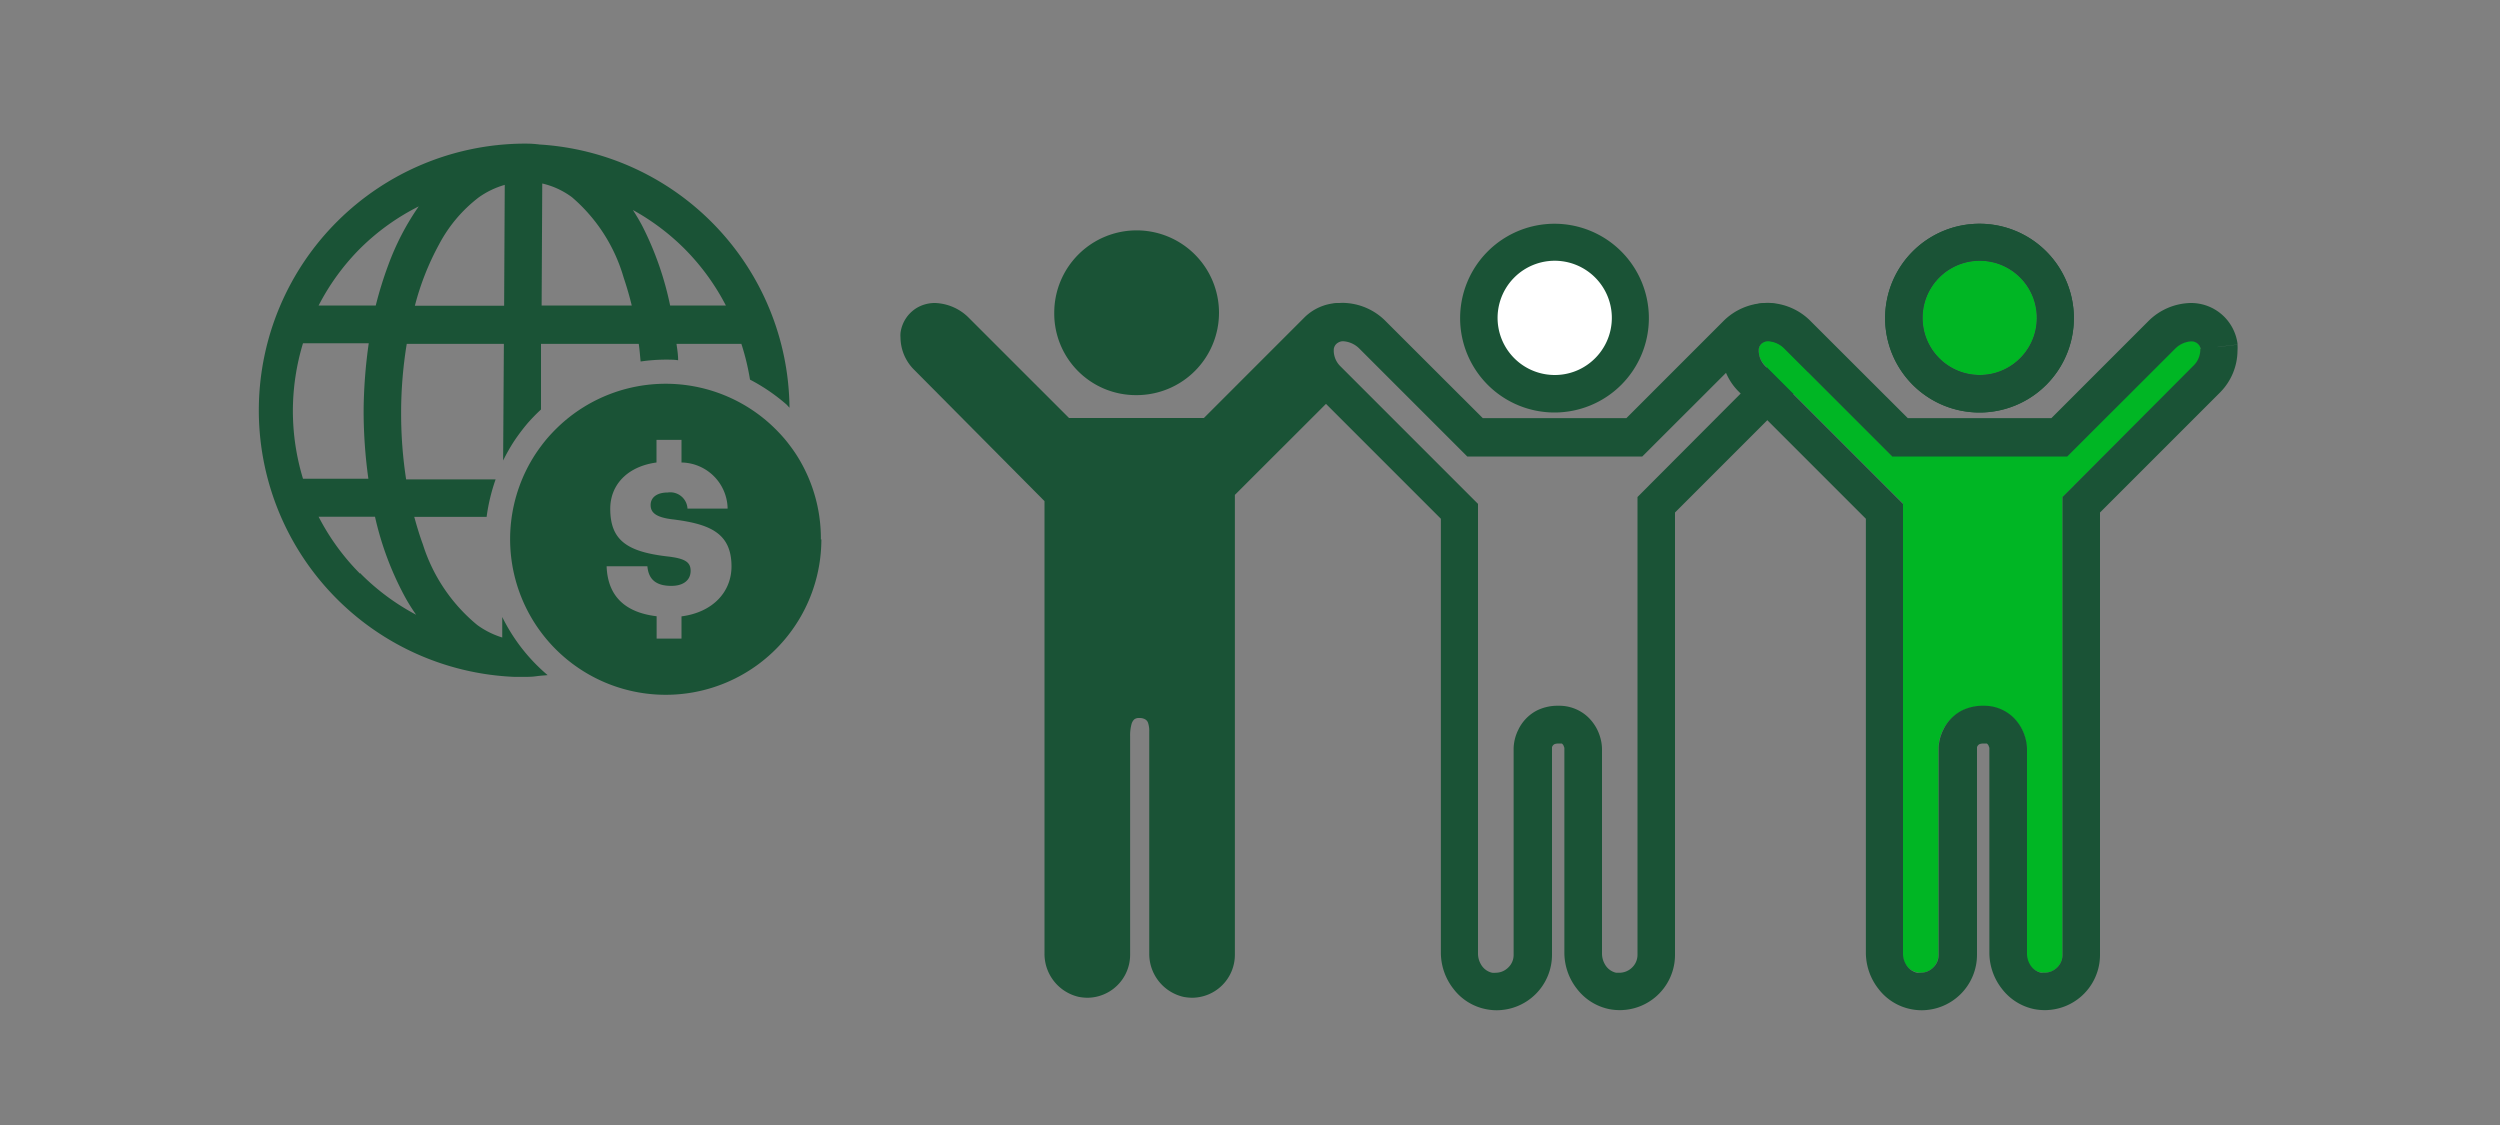
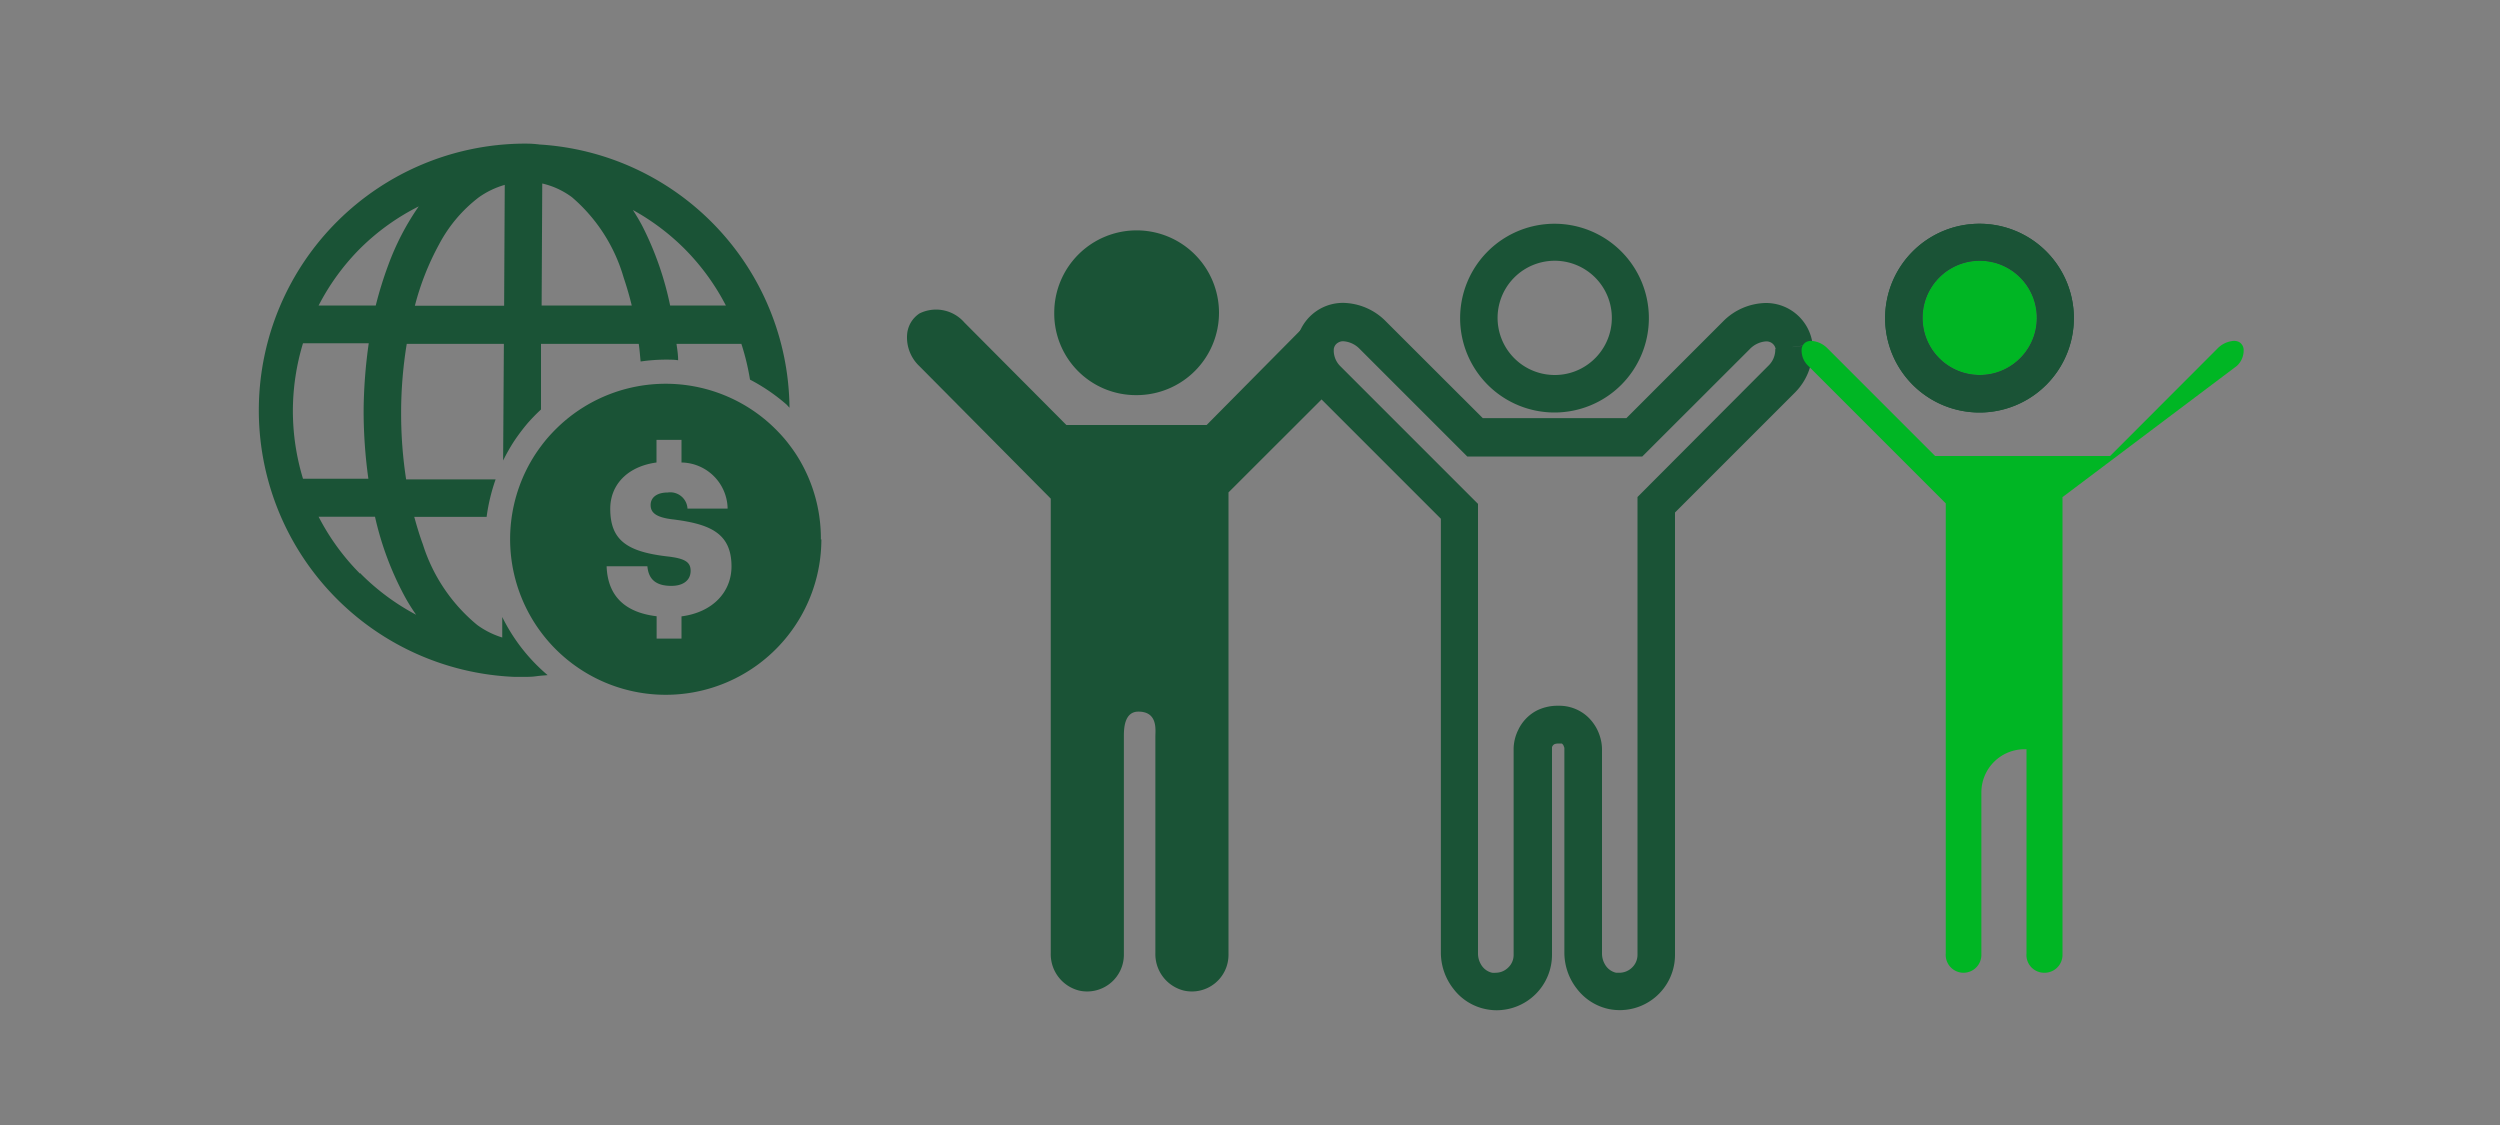
<svg xmlns="http://www.w3.org/2000/svg" viewBox="0 0 200 90">
  <rect x="0" y="0" width="200" height="90" fill="#808080" stroke="none" />
  <title>juniorAchievementProgramming</title>
  <g id="FLT_ART_WORKS" data-name="FLT ART WORKS">
    <path d="M65.67,43.15a12.39,12.39,0,0,0-2-6.83,13.8,13.8,0,0,0-.91-1.22,13.48,13.48,0,0,0-1.18-1.21,12.46,12.46,0,0,0-16.65,0,13.48,13.48,0,0,0-1.18,1.21,13.8,13.8,0,0,0-.91,1.22,12.45,12.45,0,1,0,22.87,6.83M52.53,51.09V49.3c-2.59-.31-3.92-1.67-4-4h3.26c.08.86.49,1.57,1.92,1.57,1,0,1.54-.49,1.54-1.2s-.45-1-1.9-1.16c-3.21-.38-4.53-1.31-4.53-3.81,0-1.93,1.39-3.39,3.7-3.7V35.19h2V37a3.75,3.75,0,0,1,3.69,3.69H55a1.38,1.38,0,0,0-1.58-1.29c-.9,0-1.37.42-1.37,1s.37,1,1.86,1.16c2.88.37,4.61,1.09,4.61,3.75,0,2-1.44,3.66-4,4v1.78h-2Z" style="fill:#1a5336" />
    <path d="M90.92,31.61A6.59,6.59,0,1,0,84.34,25,6.53,6.53,0,0,0,90.92,31.61Z" style="fill:#1a5336" />
-     <path d="M124.36,31.54a6.07,6.07,0,0,0,6-6.05,6,6,0,1,0-6,6.05Z" style="fill:#fff" />
    <path d="M124.36,31.54V33a7.55,7.55,0,1,0-7.55-7.55A7.55,7.55,0,0,0,124.36,33V30a4.57,4.57,0,1,1,2.87-1,4.53,4.53,0,0,1-2.87,1Z" style="fill:#1a5336" />
    <path d="M143.52,27.74a2.23,2.23,0,0,0-1.06-1.67,3,3,0,0,0-3.57.73L130.73,35H118l-8.17-8.16a3,3,0,0,0-3.57-.73,2.23,2.23,0,0,0-1.06,1.67,3.16,3.16,0,0,0,1,2.57l10.58,10.58V76.26a3,3,0,0,0,2.34,3,2.93,2.93,0,0,0,3.51-2.87V59.93a2,2,0,0,1,4,0V76.26a3,3,0,0,0,2.33,3,2.94,2.94,0,0,0,3.52-2.87v-36l10.08-10.07A3.16,3.16,0,0,0,143.52,27.74Z" style="fill:none" />
    <path d="M143.52,27.74l1.49-.18a3.75,3.75,0,0,0-3.75-3.32,4.93,4.93,0,0,0-3.44,1.5l-7.71,7.71H118.62l-7.73-7.72a4.91,4.91,0,0,0-3.43-1.5,3.75,3.75,0,0,0-3.75,3.32,4.19,4.19,0,0,0,0,.5,4.7,4.7,0,0,0,1.42,3.31l10.14,10.14V76.26a4.7,4.7,0,0,0,1,2.84,4.32,4.32,0,0,0,2.59,1.63,4.38,4.38,0,0,0,.88.09,4.44,4.44,0,0,0,4.42-4.43V59.93h0l0-.15a.4.4,0,0,1,.14-.21s.08-.08.35-.09h.09c.14,0,.17,0,.2,0a.41.41,0,0,1,.15.18l.06.17v.06h0l.23,0h-.23v0l.23,0h-.23V76.26a4.69,4.69,0,0,0,1,2.84,4.35,4.35,0,0,0,2.59,1.63A4.42,4.42,0,0,0,134,76.39V41l9.64-9.64A4.79,4.79,0,0,0,145,28.06a3.91,3.91,0,0,0,0-.49h0l-1.49.18-1.49.18v.14a1.78,1.78,0,0,1-.55,1.19L131,39.76V76.39a1.41,1.41,0,0,1-.42,1,1.46,1.46,0,0,1-1,.43l-.29,0a1.37,1.37,0,0,1-.79-.51,1.73,1.73,0,0,1-.34-1V59.93a3.45,3.45,0,0,0-.16-1,3.59,3.59,0,0,0-1-1.6,3.35,3.35,0,0,0-2.29-.87h-.14l.05,1.5v-1.5a3.72,3.72,0,0,0-1.69.39,3.37,3.37,0,0,0-1.47,1.54,3.51,3.51,0,0,0-.37,1.51V76.39a1.37,1.37,0,0,1-.42,1,1.42,1.42,0,0,1-1,.43,1.53,1.53,0,0,1-.3,0,1.37,1.37,0,0,1-.79-.51,1.73,1.73,0,0,1-.34-1v-36l-11-11a1.78,1.78,0,0,1-.54-1.19v-.14a.68.68,0,0,1,.35-.57.75.75,0,0,1,.42-.11,2,2,0,0,1,1.31.62l8.6,8.6h14l8.6-8.59h0a2,2,0,0,1,1.31-.62.78.78,0,0,1,.42.11.73.73,0,0,1,.35.57h0Z" style="fill:#1a5336" />
    <path d="M158.36,30a4.57,4.57,0,1,1,2.87-1A4.49,4.49,0,0,1,158.36,30Z" style="fill:#00b624" />
-     <path d="M163.54,77.82a1.42,1.42,0,0,1-1.42-1.55V59.94a3.42,3.42,0,0,0-3.43-3.44h-.13a3.45,3.45,0,0,0-3.48,3.44V76.4a1.43,1.43,0,0,1-1.42,1.42,1.43,1.43,0,0,1-1.43-1.55v-36l-11-11a1.69,1.69,0,0,1-.53-1.32.72.72,0,0,1,.35-.58.86.86,0,0,1,.42-.1,2,2,0,0,1,1.31.61l8.6,8.6h14l8.59-8.6a2,2,0,0,1,1.32-.61.88.88,0,0,1,.42.1.74.74,0,0,1,.35.58,1.67,1.67,0,0,1-.54,1.32L165,39.77V76.4a1.43,1.43,0,0,1-1.43,1.42Z" style="fill:#00b624" />
+     <path d="M163.54,77.82a1.42,1.42,0,0,1-1.42-1.55V59.94h-.13a3.45,3.45,0,0,0-3.48,3.44V76.4a1.43,1.43,0,0,1-1.42,1.42,1.43,1.43,0,0,1-1.43-1.55v-36l-11-11a1.69,1.69,0,0,1-.53-1.32.72.72,0,0,1,.35-.58.86.86,0,0,1,.42-.1,2,2,0,0,1,1.31.61l8.6,8.6h14l8.59-8.6a2,2,0,0,1,1.32-.61.88.88,0,0,1,.42.1.74.74,0,0,1,.35.58,1.67,1.67,0,0,1-.54,1.32L165,39.77V76.4a1.43,1.43,0,0,1-1.43,1.42Z" style="fill:#00b624" />
    <path d="M158.36,31.54V33a7.55,7.55,0,1,0-7.55-7.55A7.55,7.55,0,0,0,158.36,33V30a4.57,4.57,0,1,1,2.87-1,4.53,4.53,0,0,1-2.87,1Z" style="fill:#1a5336" />
    <path d="M158.36,31.54V33a7.55,7.55,0,1,0-7.55-7.55A7.55,7.55,0,0,0,158.36,33V30a4.57,4.57,0,1,1,2.87-1,4.53,4.53,0,0,1-2.87,1Z" style="fill:#1a5336" />
-     <path d="M177.52,27.74l1.49-.18a3.75,3.75,0,0,0-3.75-3.32,4.93,4.93,0,0,0-3.44,1.5l-7.71,7.71H152.62l-7.73-7.72a4.91,4.91,0,0,0-3.43-1.5,3.75,3.75,0,0,0-3.75,3.32,4.19,4.19,0,0,0,0,.5,4.7,4.7,0,0,0,1.42,3.31l10.14,10.14V76.26a4.7,4.7,0,0,0,1,2.84,4.32,4.32,0,0,0,2.59,1.63,4.38,4.38,0,0,0,.88.09,4.44,4.44,0,0,0,4.42-4.43V59.93h0l0-.15a.4.4,0,0,1,.14-.21s.08-.08.35-.09h.09c.14,0,.17,0,.2,0a.41.41,0,0,1,.15.18l.06.17v.06h0l.23,0h-.23v0l.23,0h-.23V76.26a4.69,4.69,0,0,0,1,2.84,4.35,4.35,0,0,0,2.59,1.63A4.42,4.42,0,0,0,168,76.39V41l9.64-9.64A4.79,4.79,0,0,0,179,28.06a3.91,3.91,0,0,0,0-.49h0l-1.49.18-1.49.18v.14a1.78,1.78,0,0,1-.55,1.19L165,39.76V76.39a1.41,1.41,0,0,1-.42,1,1.46,1.46,0,0,1-1,.43l-.29,0a1.37,1.37,0,0,1-.79-.51,1.73,1.73,0,0,1-.34-1V59.93a3.45,3.45,0,0,0-.16-1,3.59,3.59,0,0,0-1-1.6,3.35,3.35,0,0,0-2.29-.87h-.14l.05,1.5v-1.5a3.72,3.72,0,0,0-1.69.39,3.37,3.37,0,0,0-1.47,1.54,3.51,3.51,0,0,0-.37,1.51V76.39a1.37,1.37,0,0,1-.42,1,1.42,1.42,0,0,1-1,.43,1.53,1.53,0,0,1-.3,0,1.37,1.37,0,0,1-.79-.51,1.73,1.73,0,0,1-.34-1v-36l-11-11a1.78,1.78,0,0,1-.54-1.19v-.14a.68.68,0,0,1,.35-.57.75.75,0,0,1,.42-.11,2,2,0,0,1,1.31.62l8.6,8.6h14l8.6-8.59h0a2,2,0,0,1,1.31-.62.78.78,0,0,1,.42.11.73.73,0,0,1,.35.57h0Z" style="fill:#1a5336" />
    <path d="M106.16,30.31a3.16,3.16,0,0,1-1-2.57,2.23,2.23,0,0,1,1.06-1.67,2.79,2.79,0,0,1,3,.24,2.16,2.16,0,0,0-1-1.24,3,3,0,0,0-3.57.73L96.53,34H85.31L77.15,25.8a3,3,0,0,0-3.58-.73,2.21,2.21,0,0,0-1,1.67,3.16,3.16,0,0,0,1,2.57L84.06,39.89V76.26a3,3,0,0,0,2.33,3,2.94,2.94,0,0,0,3.52-2.87V58.93c0-.56,0-2,1.16-2,1.57,0,1.36,1.46,1.36,2V76.26a3,3,0,0,0,2.34,3,2.93,2.93,0,0,0,3.51-2.87v-37l8.48-8.47Z" style="fill:#1a5336" />
-     <path d="M106.16,30.31l.36-.35a2.73,2.73,0,0,1-.84-1.9l0-.26h0a1.71,1.71,0,0,1,.82-1.31,1.76,1.76,0,0,1,.93-.24,2.79,2.79,0,0,1,1.5.48l1.16.76-.41-1.33a2.69,2.69,0,0,0-1.17-1.52,2.85,2.85,0,0,0-1.47-.4,4,4,0,0,0-2.73,1.2l-8,8H85.52l-8-8a4,4,0,0,0-2.72-1.2,2.83,2.83,0,0,0-1.47.4,2.75,2.75,0,0,0-1.29,2,2.42,2.42,0,0,0,0,.38,3.68,3.68,0,0,0,1.13,2.6L83.56,40.09V76.26a3.53,3.53,0,0,0,2.74,3.49,4,4,0,0,0,.68.07,3.44,3.44,0,0,0,3.43-3.43V58.9a3.4,3.4,0,0,1,.12-1,.82.82,0,0,1,.2-.34.57.57,0,0,1,.35-.12h.07a.9.9,0,0,1,.45.1.52.52,0,0,1,.26.34,2,2,0,0,1,.08.63c0,.16,0,.31,0,.45V76.26a3.53,3.53,0,0,0,2.74,3.49,4,4,0,0,0,.69.07,3.44,3.44,0,0,0,3.42-3.43V39.59l8.69-8.68-1-.95-.36.35-.35.35.24.25-8.27,8.27V76.39a2.4,2.4,0,0,1-.71,1.71,2.47,2.47,0,0,1-1.71.72,2.83,2.83,0,0,1-.5,0,2.53,2.53,0,0,1-1.93-2.51V58.93c0-.09,0-.26,0-.45a2.47,2.47,0,0,0-.28-1.28,1.45,1.45,0,0,0-.58-.57,1.85,1.85,0,0,0-.93-.22h-.1a1.49,1.49,0,0,0-1,.36,2,2,0,0,0-.59,1.15,5.33,5.33,0,0,0-.07,1V76.39a2.4,2.4,0,0,1-.71,1.71,2.5,2.5,0,0,1-1.72.72,2.81,2.81,0,0,1-.49,0,2.53,2.53,0,0,1-1.93-2.51V39.68L73.83,29a2.76,2.76,0,0,1-.83-1.9V26.8a1.73,1.73,0,0,1,.82-1.31,1.84,1.84,0,0,1,1-.25,3,3,0,0,1,2,.91l8.31,8.31H96.74l8.3-8.3a3,3,0,0,1,2-.91,1.83,1.83,0,0,1,.94.25,1.74,1.74,0,0,1,.75,1l.47-.15.28-.42a3.83,3.83,0,0,0-2-.64,2.72,2.72,0,0,0-2.75,2.43h0c0,.13,0,.25,0,.38a3.68,3.68,0,0,0,1.13,2.6Z" style="fill:#1a5336" />
    <polygon points="42.12 11.52 42.12 11.52 42.13 11.52 42.12 11.52" style="fill:#1a5336" />
    <path d="M40.18,49.36V51a6.76,6.76,0,0,1-2-1,13.67,13.67,0,0,1-4.35-6.45c-.26-.7-.48-1.44-.69-2.2h5.79a14.76,14.76,0,0,1,.72-3H32.49a34.65,34.65,0,0,1-.4-5.3v-.17h0a34.21,34.21,0,0,1,.45-5.37h7.77l-.06,9.33a15.55,15.55,0,0,1,.88-1.55,16.22,16.22,0,0,1,1.06-1.41h0a14.4,14.4,0,0,1,1.09-1.12l0-5.25H51.1c.07.46.1.94.15,1.41a14.16,14.16,0,0,1,2-.15c.34,0,.69,0,1,.05,0-.44-.07-.88-.13-1.31h5.19A19.1,19.1,0,0,1,60,30.37a14.87,14.87,0,0,1,2.93,2l.23.25a21.3,21.3,0,0,0-20-21.06,8.42,8.42,0,0,0-1-.07h-.34a21.34,21.34,0,0,0-.67,42.66h0c.21,0,.41,0,.62,0h.12c.32,0,.64,0,1-.05s.61-.06.92-.09A14.44,14.44,0,0,1,40.18,49.36ZM54.75,19.89a18.41,18.41,0,0,1,3.32,4.55H53.61a25.23,25.23,0,0,0-2.21-6.33c-.24-.46-.5-.89-.77-1.31A18.43,18.43,0,0,1,54.75,19.89ZM43.38,14.68a6.35,6.35,0,0,1,2.38,1.1,13.33,13.33,0,0,1,4.13,6.42c.24.71.46,1.46.65,2.24H43.33ZM38.3,15.79a6.81,6.81,0,0,1,2.08-1l-.05,9.67H33.19a21.31,21.31,0,0,1,1.93-4.9A11.46,11.46,0,0,1,38.3,15.79Zm-9.5,4.1a18.31,18.31,0,0,1,4.7-3.38,20.62,20.62,0,0,0-2.44,4.7,30.47,30.47,0,0,0-1,3.23H25.49A18.37,18.37,0,0,1,28.8,19.89Zm-5.37,13a18.72,18.72,0,0,1,.81-5.43H29.5a40.15,40.15,0,0,0-.41,5.35h0V33a39.46,39.46,0,0,0,.38,5.3H24.24A18.71,18.71,0,0,1,23.43,32.87Zm5.37,13a18.37,18.37,0,0,1-3.31-4.55H30a24.82,24.82,0,0,0,2.37,6.36,14.71,14.71,0,0,0,.92,1.48A18.34,18.34,0,0,1,28.8,45.84Z" style="fill:#1a5336" />
  </g>
</svg>